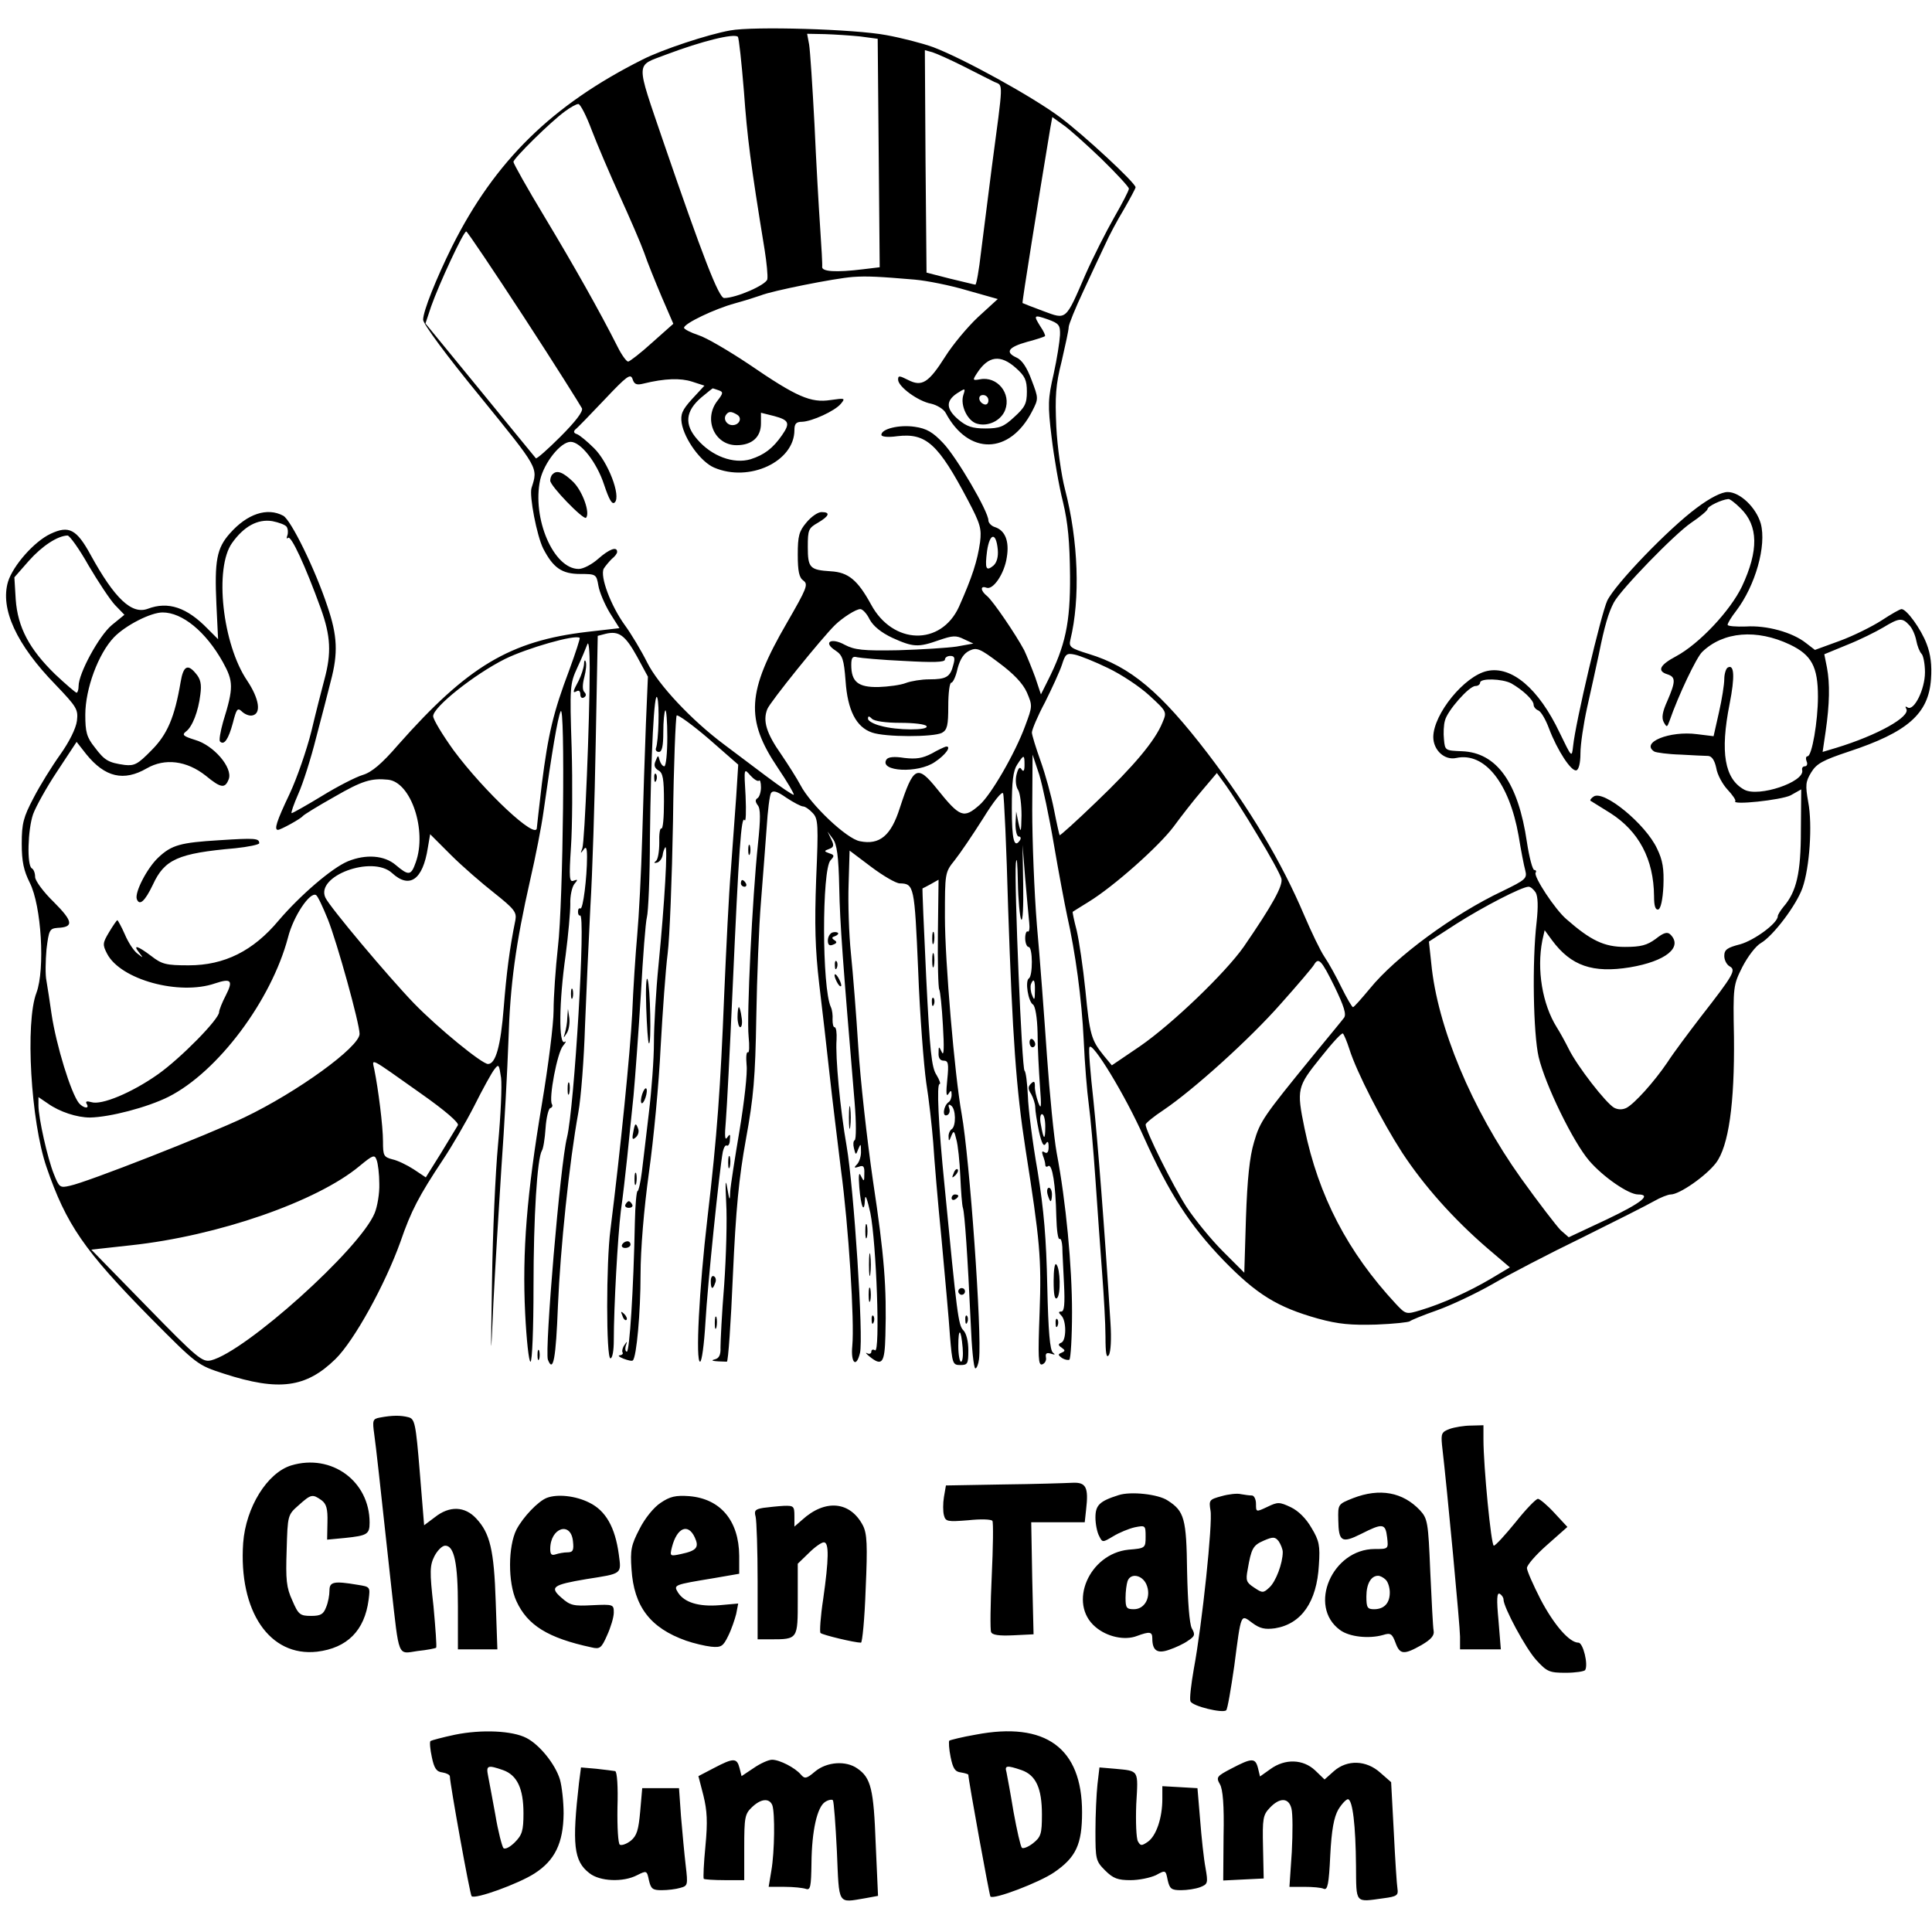
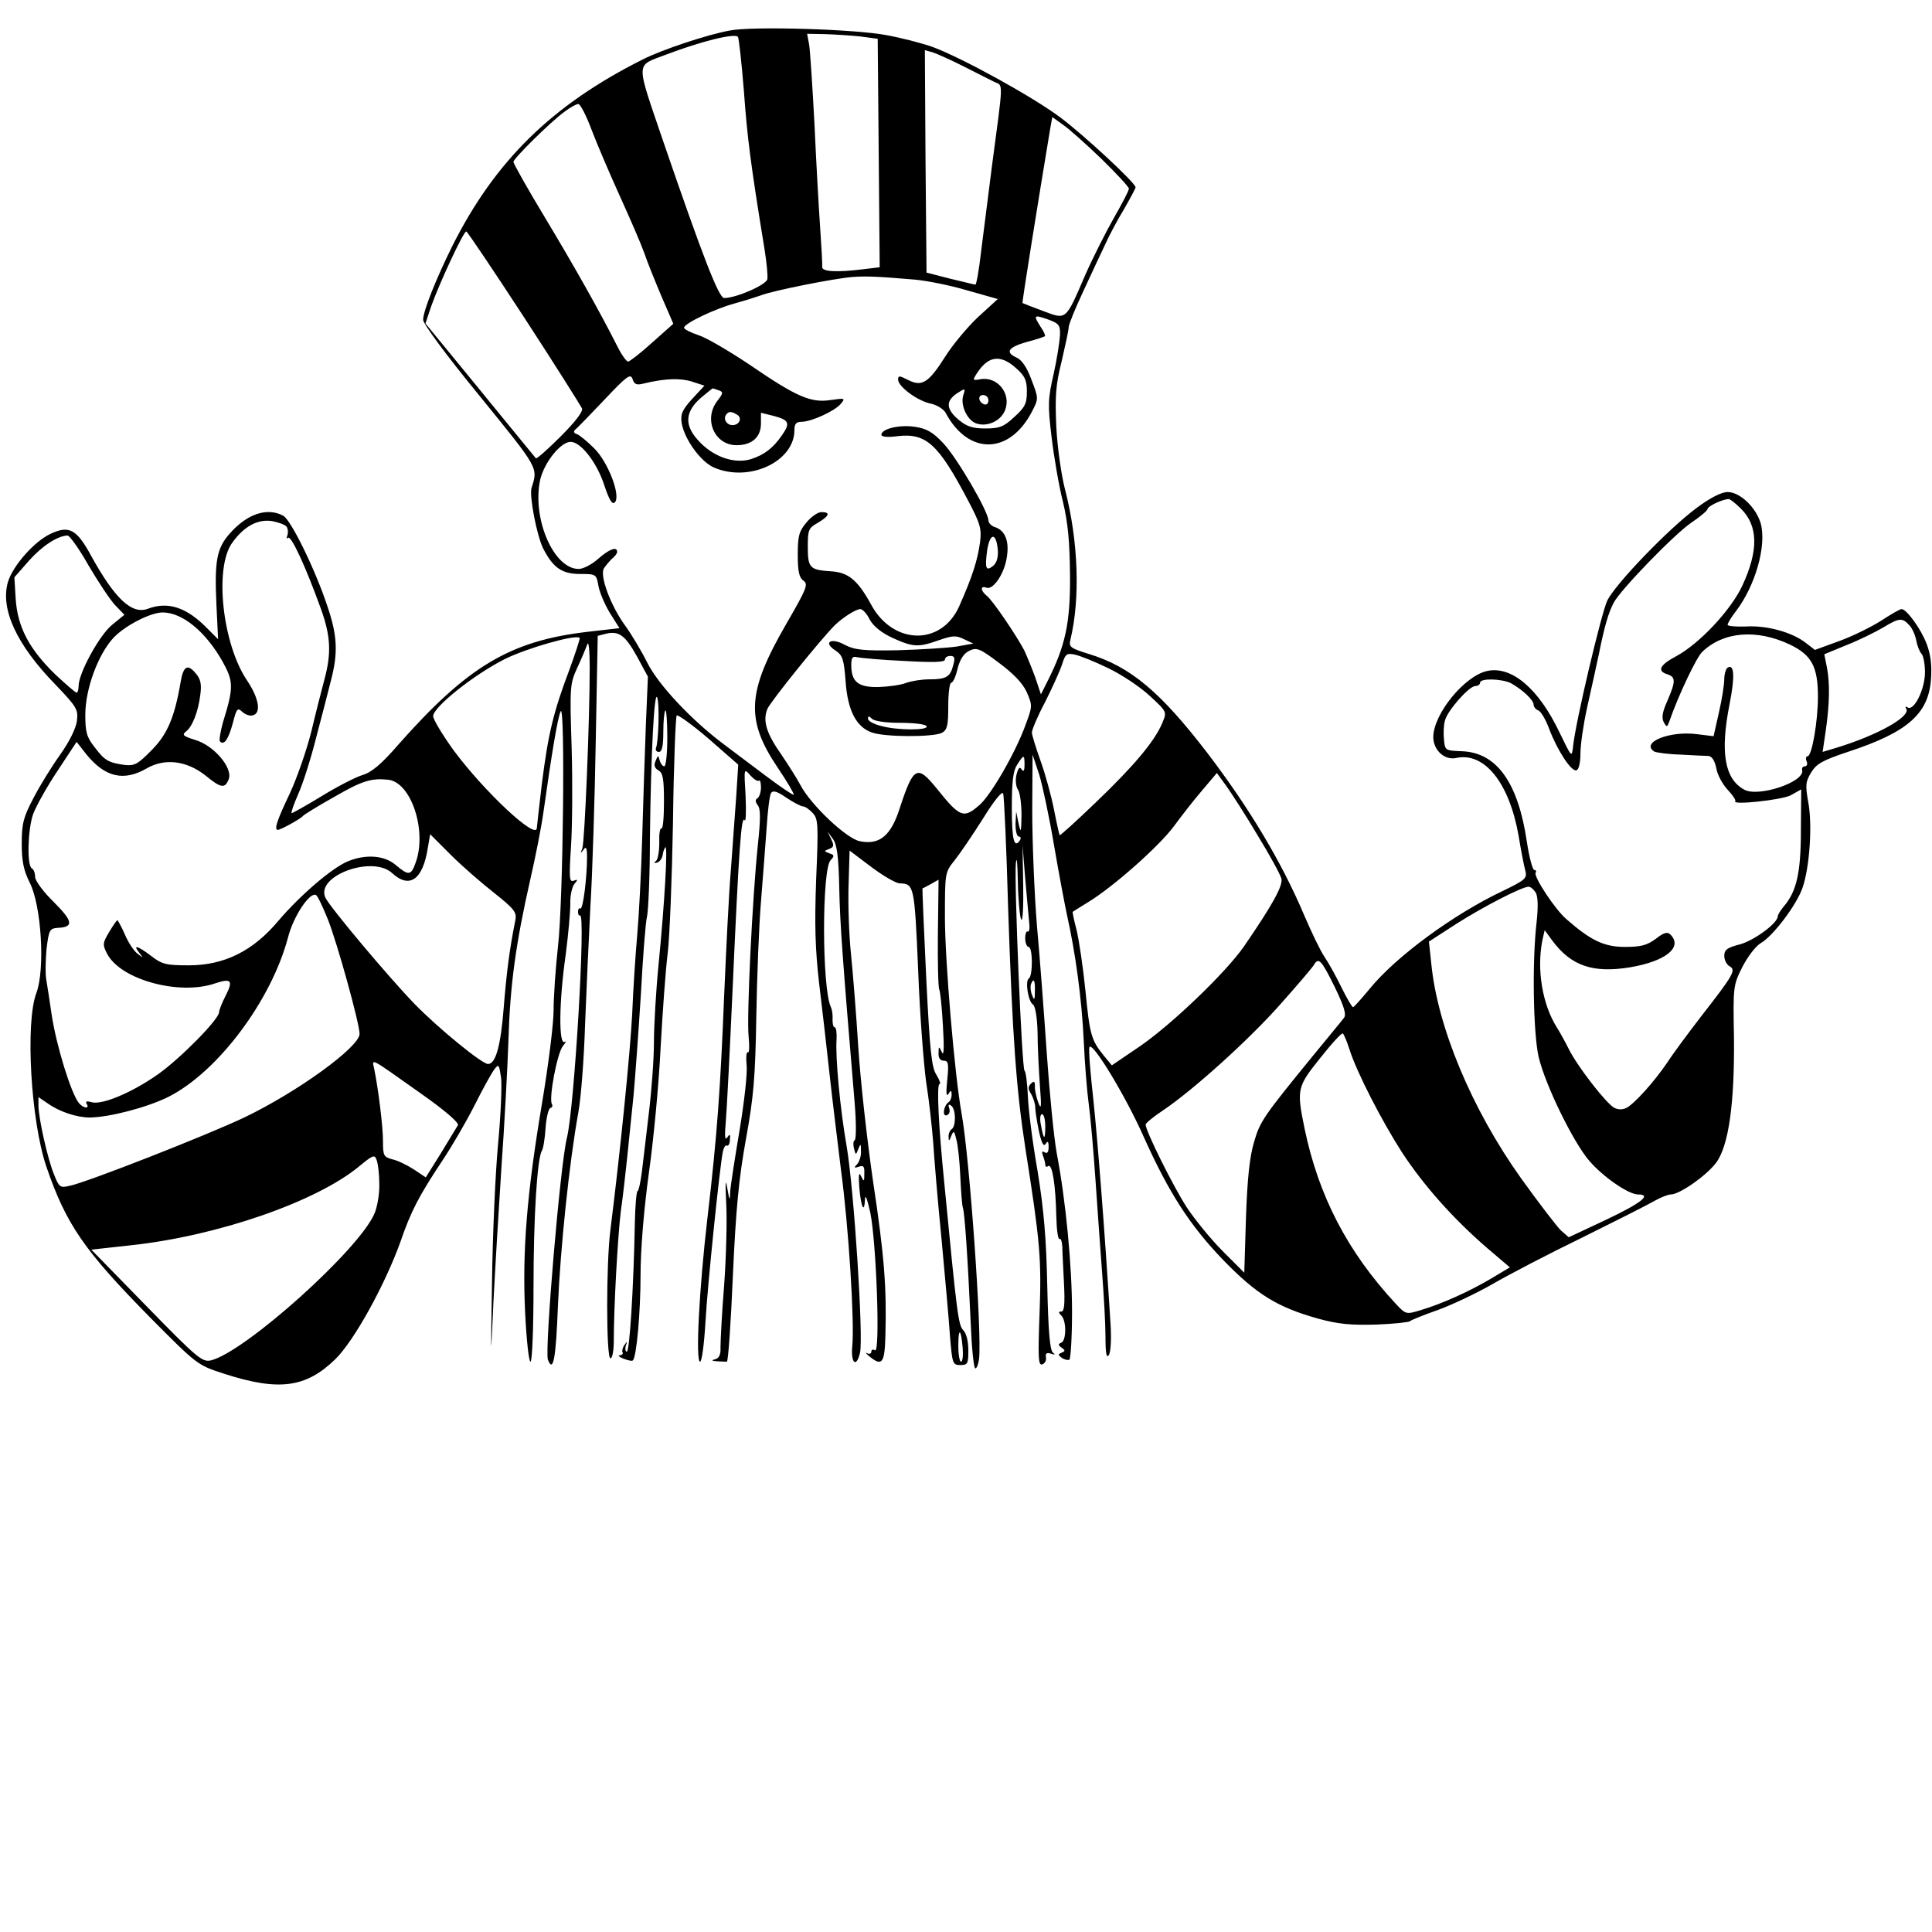
<svg xmlns="http://www.w3.org/2000/svg" height="2500" viewBox="84.5 94.7 577.6 562" width="2500">
  <path d="m302.8 96c-6.7 1.2-20.3 5.7-26.2 8.7-27.1 13.6-44.1 30.3-56.9 55.8-4.8 9.7-8.7 19.4-8.7 22 0 1.2 6.9 10.6 17 22.9 17.6 21.7 17.4 21.2 15.4 27.4-.7 2.4 1.6 14.3 3.5 18.1 3 5.8 5.6 7.6 11.1 7.6 4.7 0 4.8.1 5.4 3.5.3 1.9 1.9 5.6 3.4 8.1l2.9 4.6-9.6 1.1c-23.1 2.7-35.8 10.3-56.5 33.7-5 5.8-8 8.3-10.7 9.1-2 .6-7.5 3.4-12.2 6.3-4.6 2.8-8.7 5.1-9 5.1s.6-2.6 2-5.8c1.4-3.1 3.8-10.7 5.3-16.7 1.6-6.1 3.6-13.7 4.4-17 2.2-8.3 2-13.5-1-22.3-3.7-11.2-10.9-25.8-13.2-27.1-4.8-2.6-10.8-.6-16 5.3-3.9 4.4-4.6 8.1-4 21.2l.5 10.4-3.1-3.1c-6.2-6.4-11.8-8.3-17.9-6-4.8 1.8-9.9-3-17.1-16.1-4.2-7.7-6.5-8.9-12-6.3-4.9 2.3-11.2 9.5-12.7 14.3-2.4 8.1 2.5 18.8 14.2 30.8 6.4 6.7 6.8 7.4 6.4 10.8-.3 2.3-2.3 6.3-5 10.1-2.5 3.5-6.1 9.3-8 13-3 5.7-3.5 7.6-3.5 13.6 0 5.4.6 8.1 2.4 11.7 3.5 6.9 4.6 25.9 2 32.9-3.4 8.8-1.7 38.4 3 52.1 5.9 17.2 11.3 25 31 45 14.1 14.2 14.1 14.2 22.1 16.8 16.4 5.3 24.5 4.2 33.3-4.4 5.6-5.5 14.8-22.2 19.4-35 3.2-9.3 5.5-13.7 12.8-24.7 2.6-3.9 6.8-11.1 9.3-16 2.5-5 5.2-9.9 6-10.9 1.3-1.7 1.4-1.5 2 2.5.3 2.4-.1 11.4-.9 19.9s-1.6 26.7-1.8 40.5c-.4 25-.4 25 .4 7 .5-9.9 1.6-28.1 2.4-40.5.9-12.4 1.8-29.4 2.1-37.9.5-16.9 2.2-29.1 6.5-48.1 1.6-6.9 3.4-16.1 4-20.5 2.5-17.7 4.2-27.9 5.1-29.9 1.4-3.3.8 57.1-.8 70.4-.7 6.3-1.3 14.9-1.3 19s-1.6 16.7-3.5 28c-4.5 26.8-5.9 44.2-5 62.5.4 8 1.1 14.5 1.6 14.5s.9-9.8.9-22.3c0-21.1 1.1-38.4 2.5-40.8.4-.5.9-3.6 1.1-6.7s.9-5.9 1.4-6c.6-.2.8-.7.5-1.2-1-1.7 1.6-15.4 3.3-17.4.9-1.1 1.1-1.6.5-1.2-1.8 1-1.7-11.9.3-25.9.8-6.1 1.4-13 1.4-15.3-.1-2.4.5-5.1 1.2-6 1.1-1.3 1.1-1.5-.2-1s-1.4-.8-.8-10.1c.4-5.8.5-19.2.2-29.6-.6-18.4-.5-19.2 1.7-24 1.3-2.8 2.6-5.9 3-7s.7 2 .7 7c0 15.9-1.5 51.9-2.2 54-.6 1.6-.6 1.7.3.5.8-1.2 1.1-.7 1.1 2.1 0 6.1-1.2 15.9-2 15.4-.4-.2-.7.2-.7 1s.3 1.2.6 1.1c1.8-1.2-1.7 57.6-3.9 66.4-2 7.8-6.7 63.6-5.7 66.4 1.6 4.1 2.4-.4 3-16.1.7-16.9 3.4-43 6.1-57.8.8-4.4 1.7-16.1 2-26 .4-9.9 1.1-25.9 1.6-35.5.6-9.6 1.3-31.8 1.6-49.3l.6-31.7 2.3-.6c4-1 5.9.4 9.4 6.7l3.3 6.1-.6 14.1c-.3 7.8-.8 23-1.1 33.7s-1 24-1.5 29.5-1.2 16.1-1.5 23.5c-.6 11.6-3.5 40.6-6.5 64.5-1.3 9.8-1.3 38.5 0 38.5.6 0 1-2.4 1-5.3 0-10.2 1.2-31.3 2.1-38.7.6-4.1 1.4-11.3 1.9-16s1.3-13 1.9-18.5c.5-5.5 1.5-19.2 2.2-30.4.6-11.2 1.4-21.5 1.8-23 .4-1.4.9-12.1.9-23.6.3-25.4 1.3-44.7 2.2-42 .7 1.9.4 13-.4 15.1-.2.6.2 1.1.9 1.1.9 0 1.3-1.7 1.3-5.9 0-3.3.3-6.2.6-6.5.3-.4.6 3.3.6 8 0 4.8-.4 8.7-.9 8.7s-1.1-.8-1.4-1.8c-.4-1.6-.5-1.6-1.2.2-.6 1.3-.3 2.1.8 2.8 1.4.7 1.7 2.5 1.7 9.4 0 4.7-.3 8.3-.8 8-.4-.2-.7 1.7-.6 4.2 0 2.6-.4 5.1-1 5.5-.7.6-.6.7.3.5.8-.2 1.5-1.2 1.7-2.2.1-1 .5-2 .8-2.4.8-.8-.2 16.6-2 34.9-.8 8-1.4 18.6-1.4 23.5s-.7 14.3-1.5 20.9-1.7 14.6-2.1 17.7c-.4 3.2-1 5.8-1.3 5.8s-.7 4.2-.8 9.3c-.4 20.5-1.6 38.7-2.4 38.7-.4 0-.6-.8-.3-1.8.5-1.4.4-1.4-.4-.2-.6.8-.8 1.8-.6 2.2.3.4-.1.8-.8.9-.7 0-.2.5 1.1 1s2.6.8 2.8.5c1.1-1 2.3-14.3 2.3-25.6 0-7.6 1-19.6 2.5-30.5 1.4-9.9 3-26.8 3.5-37.5.6-10.7 1.5-23.3 2.1-28s1.3-22.5 1.6-39.5c.2-17.1.8-31.3 1.1-31.7.4-.3 4.7 2.8 9.6 7l8.8 7.7-.6 9.5c-.4 5.2-1.1 15.1-1.6 22-.6 6.9-1.4 23.7-2 37.4-1.1 27.6-2.1 42-5 66.6-2.5 21.4-3.6 43-2.2 43 .5 0 1.2-5 1.6-11.8.6-10.8 4.2-45.8 5.2-51 .3-1.3.8-2.1 1.2-1.8.4.2.9-.5.9-1.7.2-1.8 0-1.9-.8-.7-.7 1-.8-.5-.4-5 .3-3.6 1.2-21.1 2-39 1.9-42.5 2.6-52.4 3.6-50.9.4.7.5-2.5.3-7.2-.5-8.4-.5-8.4 1.4-6.2 1.1 1.2 2.2 1.9 2.6 1.6.3-.4.6.5.6 2 0 1.4-.5 2.9-1 3.2-.8.5-.7 1.1 0 2.1.9 1 .9 4 .1 11.6-1.7 16.2-3.4 51.7-2.8 57.5.3 3 .2 5.1-.2 4.8-.5-.2-.6 1.5-.4 3.8.3 2.3-.7 11.1-2.1 19.5-1.4 8.3-2.7 16.6-2.8 18.4-.1 2.9-.2 2.8-.9-1.2-.5-3-.6-1.5-.3 4.5.3 4.9 0 16-.6 24.5-.7 8.5-1.1 16.9-1.1 18.7.1 2.2-.4 3.3-1.7 3.6-1.6.4-.5.6 3.6.7.4 0 1.2-11.6 1.8-25.7.9-20 1.8-29.2 3.9-40.8 2.3-12.6 2.8-18.4 3.1-36.5.2-11.8.8-27.4 1.4-34.5.6-7.2 1.3-17.1 1.7-22.2.3-5 .9-9.7 1.3-10.3.6-.9 1.9-.5 4.6 1.4 2.1 1.4 4.4 2.6 5 2.6s1.9.9 2.9 2c1.6 1.7 1.7 3.5 1 19.7-.5 13.7-.3 20.9.9 31.3.9 7.4 2.3 19.6 3.1 27s2.4 20.2 3.4 28.5c2.3 17 4.1 45.6 3.4 52.8-.5 5.1 1.2 6.7 2.3 2.1 1.1-4.4-1.8-49.1-4-61.9-1.9-10.8-3.4-26.6-3-31.8.1-2-.1-3.7-.6-3.7-.4 0-.6-1-.6-2.3.1-1.2-.1-2.9-.5-3.7-2.7-5.7-2.7-41.2-.1-43.9 1.2-1.3 1.2-1.6-.4-2.1-1.6-.6-1.6-.7 0-1.3 1.4-.5 1.5-1.1.6-2.9l-1.1-2.3 1.6 2.2c1.2 1.6 1.7 5.1 1.9 14.5.2 10.9 1.1 22.5 4.6 64.3.5 6 .5 11.1 0 11.3-.4.2-.5 1.3-.2 2.4.5 2.1.6 2.1 1.3.2.7-1.7.8-1.6.8.6.1 1.5-.5 3.2-1.1 3.9-1.1 1.1-1 1.3.5.8 1.3-.5 1.7-.1 1.6 2.1 0 2.4-.1 2.5-1 .7-.6-1.4-.8-.4-.5 3.4.5 5.9 1.5 8.1 1.7 3.5.1-1.7.7.1 1.6 4.1 1.8 8.9 3 42 1.4 41.1-.6-.4-1.1-.2-1.1.4s-.6.8-1.2.5c-.7-.4-.4.1.6.9 3.8 3.1 4.6 2.1 4.8-6.2.4-14.4-.3-23.7-3.7-46.2-1.8-12.4-3.8-30.4-4.4-40s-1.6-22.2-2.2-28-.9-15.1-.7-20.7l.3-10.1 6.5 4.9c3.6 2.7 7.4 4.9 8.5 4.9 4.3.1 4.4.7 5.5 26 .5 13.5 1.7 28.5 2.4 33.5.8 4.9 1.7 13 2.1 18 .3 4.9 1.4 18 2.5 29 1 11 2.2 23.9 2.5 28.7.7 8.4.8 8.8 3.1 8.8 2.2 0 2.4-.4 2.4-4.4 0-2.7-.6-5.1-1.5-6-1.5-1.5-1.9-4.8-5.6-43.1-1.9-18.8-2.4-30.5-1.5-30.5.4 0 0-1.2-.9-2.7-1.5-2.2-2-7.1-3.1-29.2-.7-14.6-1.2-26.6-1.1-26.6s1.2-.6 2.5-1.3l2.3-1.3-.2 15.9c-.1 8.8.1 16.4.4 16.9s.8 5.3 1.1 10.8c.4 6.6.3 9.3-.3 8-.9-1.9-1-1.9-1 .2-.1 1.5.5 2.3 1.5 2.3 1.4 0 1.6.8 1.1 5.7-.4 3.8-.3 5.2.3 4.3.8-1.3 1-1.2 1 .2 0 .9-.4 1.9-.9 2.2-1.5 1-2 4.5-.5 3.9.7-.2 1-1.2.7-2-.4-1.1-.2-1.4.5-.9 1.5.9 1.6 6.2.2 7.1-.5.3-1 1.4-.9 2.3 0 1.4.2 1.3.8-.3.7-1.7.9-1.6 1.5 1 .5 1.7 1 6.6 1.2 11.1.2 4.4.5 8.7.8 9.5.5 1.6 1.4 14.3 2.3 34.1.3 7.6.9 13.8 1.4 13.8.4 0 .9-1.2 1.1-2.8.9-7.7-2.8-59.9-5.2-73.3-2.1-11.6-5-45.8-5-58.8 0-13.2 0-13.4 2.9-17 1.6-2 5.4-7.6 8.5-12.5 3.2-5.2 5.7-8.3 6-7.5s1 16.2 1.5 34.4c1.3 38.3 2.4 54 5.2 72 4.3 27.4 4.8 32.5 4.2 48.9-.5 13.4-.4 15.8.8 15.4.8-.3 1.3-1.2 1.1-2.1-.2-1.2.2-1.5 1.5-1.1 1.2.4 1.4.3.6-.3-.9-.7-1.4-6.2-1.7-19.9-.3-14.2-1-22.7-2.9-34.4-1.5-8.5-2.8-18.7-2.9-22.5-.2-3.9-.6-7.2-1-7.5-.8-.6-3.1-56-2.6-62 .3-2.5.5 0 .6 5.5s.6 10.6 1 11.3c.5.7.7-4 .6-10.5l-.2-11.8.8 10c.5 5.5 1 11.4 1.2 13.2.2 1.7 0 2.9-.4 2.7-.4-.3-.8.6-.8 2s.5 2.6 1 2.6c1.3 0 1.3 8.7.1 9.4-1.2.8-.2 6.9 1.2 7.8.7.4 1.3 3.9 1.4 8.5 0 4.3.4 11.4.7 15.8.5 6.4.4 7.4-.5 5-.6-1.7-1.1-3.9-1-4.9 0-1.5-.3-1.6-1.2-.7s-.9 1.6.1 3.1c.6 1.1 1.2 2.9 1.2 3.9 0 1.1.5 4.3 1.1 7.2.8 3.6 1.4 4.7 2 3.8.6-1 .9-.8.9.9 0 1.5-.4 2.1-1.2 1.6s-.9-.2-.5 1c.4 1 .7 2.2.7 2.7 0 .6.4.8.9.4 1.2-.7 2.2 5.6 2.4 15.1.1 4 .5 7 1 6.7.4-.2.7.8.8 2.4 0 1.5.3 6.5.5 11 .3 6 .1 8.3-.8 8.3s-.9.3 0 1.2c1.6 1.6 1.5 7.5 0 8.1-1 .4-1 .8.1 1.5 1.1.8 1.1 1 0 1.5-1.2.5-1.1.7.1 1.6.8.5 1.8.7 2.2.5.4-.3.8-6.7.8-14.2 0-13.7-1.8-33-4.6-47.7-.8-4.4-2.1-17.5-2.9-29-.8-11.6-2.1-29.1-3-39-.8-9.9-1.4-25.4-1.4-34.5l.1-16.5 2 6c1 3.3 3 12.7 4.4 21 1.4 8.2 3.2 17.7 3.9 21 2.5 11.1 4.4 24.9 5 37.5.3 6.9 1 15.4 1.5 19s1.4 13.7 2 22.5 1.5 21.4 2 28 1 15.1 1 19c0 5 .3 6.6 1 5.5.6-.9.8-4.9.5-9.5-1.8-28.8-3.8-54-5.1-66.6-.9-8.1-1.5-15.2-1.2-15.9.7-2.1 10.7 14.3 16.2 26.7 7.6 16.9 13.8 26.5 23.8 36.9 10 10.3 16.2 14.1 28.3 17.5 6.2 1.7 9.9 2 17.4 1.8 5.3-.2 9.8-.7 10.1-1s3.9-1.8 8.2-3.3c4.2-1.5 11.6-5 16.5-7.8 4.8-2.8 16.9-9.1 26.8-13.9 9.9-4.9 19.6-9.8 21.5-10.9s4.2-2 5-2c2.6 0 10.5-5.5 13.5-9.4 3.8-5 5.6-17.7 5.4-37.6-.3-15.2-.2-15.6 2.5-21 1.6-3.1 4-6.3 5.6-7.2 3.6-2.1 10.6-11.3 12.4-16.5 2.1-6 3-18.8 1.7-25.6-.9-5.1-.8-6.1.9-8.9 1.6-2.6 3.4-3.6 11.2-6.2 17.6-5.8 23.9-11.3 24.6-21.7.3-4.1-.1-7.4-1.3-10.5-1.7-4.5-6-10.4-7.5-10.4-.5 0-3.1 1.5-6 3.4-2.8 1.8-8.4 4.6-12.5 6.1l-7.4 2.7-2.6-2c-4.1-3.3-11.9-5.4-18-5-3 .1-5.5-.1-5.5-.5 0-.5 1.1-2.3 2.5-4.1 5.8-7.6 9.2-19.6 7.4-26.2-1.4-4.8-6.2-9.4-9.9-9.4-1.8 0-5.2 1.7-9.2 4.7-8.4 6.2-24.4 22.8-26.8 27.8-1.8 3.9-9.5 36.4-10.2 43.5-.4 3.5-.4 3.4-4-4-6.3-13.3-14.4-20.1-21.7-18.5-6.8 1.5-16 12.8-16.1 19.7 0 4 3.4 7.1 6.9 6.3 8.4-1.8 15.8 7.4 18.6 23.2.7 4.3 1.6 9 2 10.4.6 2.4.2 2.8-6.8 6.2-14.6 6.9-31.9 19.6-39.7 29.2-2.5 3-4.7 5.5-5 5.5s-1.8-2.6-3.4-5.8c-1.5-3.1-3.8-7.3-5.1-9.2s-4-7.6-6.1-12.5c-6.7-15.8-16.3-31.9-28.8-48.3-14.1-18.4-23.1-26-35.6-29.8-5.5-1.7-6-2.1-5.5-4.2 3-12.3 2.4-29.6-1.6-45-1.1-4.2-2.3-12.7-2.6-18.7-.4-9.1-.2-12.5 1.6-19.6 1.1-4.8 2.1-9.3 2.1-10.2 0-.8 2-5.7 4.4-10.8 2.4-5.2 5.3-11.4 6.5-13.9 1.1-2.5 3.6-7.2 5.6-10.5 1.9-3.3 3.5-6.3 3.5-6.6 0-1.3-15.3-15.5-22.5-20.9-8.3-6.2-29-17.6-38-21-3.3-1.2-9.6-2.8-14-3.6-9.4-1.8-39.9-2.7-46.7-1.4zm4.1 18.1c1 13.9 2 21.8 6.2 47.5.6 3.8 1 7.8.8 8.8-.4 1.7-9.3 5.6-12.9 5.6-1.6 0-6.4-12.4-18.1-46.5-8.5-25-8.5-22.7.8-26.3 10.6-4 20.3-6.4 21.4-5.3.3.3 1.1 7.6 1.8 16.2zm34.8-16.3 5.2.7.3 34.1.3 34.2-5 .6c-8.1 1-12.3.7-12.2-.7.1-.6-.2-5.9-.6-11.7s-1.2-19.7-1.7-31c-.6-11.3-1.3-22-1.6-23.8l-.6-3.2 5.3.1c3 .1 7.7.4 10.6.7zm30.8 8.9c3.9 2 8.1 4.1 9.3 4.7 2.7 1.2 2.7-.8-.8 25.6-1.1 8.5-2.5 19.9-3.2 25.2-.6 5.4-1.4 9.8-1.7 9.8s-3.7-.9-7.6-1.8l-7-1.8-.3-33.3-.2-33.2 2.2.6c1.3.4 5.5 2.3 9.3 4.2zm-111.1 19.1c1.6 4.2 5.4 13.1 8.4 19.7s6.3 14.2 7.3 17c.9 2.7 3.3 8.6 5.2 13.1l3.5 8.1-6.3 5.6c-3.5 3.2-6.8 5.7-7.2 5.7-.5 0-1.9-1.9-3.1-4.3-5.5-10.9-13.2-24.5-21.8-38.8-5.2-8.6-9.4-16.1-9.4-16.6 0-1 11-11.9 15.4-15.1 1.6-1.2 3.4-2.2 4-2.2s2.4 3.5 4 7.8zm152.4 8.6c4.5 4.4 8.2 8.4 8.2 8.9 0 .6-2 4.4-4.4 8.6s-6.3 11.9-8.6 17.1c-6 13.9-5.6 13.5-12.6 10.9-3.3-1.2-6-2.3-6.2-2.4-.2-.2 4.7-30.6 8.3-52.3l.6-3.3 3.2 2.3c1.8 1.2 6.9 5.8 11.5 10.2zm-172.6 47.4c9.2 14.1 16.9 26.4 17.3 27.2.3 1-1.9 3.9-6.5 8.5-3.8 3.8-7.1 6.7-7.3 6.4-.2-.2-7.7-9.4-16.7-20.4l-16.3-19.9 1.7-5.1c2.4-6.8 9.7-22.5 10.5-22.4.3 0 8.1 11.6 17.3 25.7zm116.8-11.3c3.5.3 10.6 1.7 15.6 3.2l9.2 2.6-5.9 5.4c-3.2 3-7.6 8.3-9.8 11.8-5 7.9-7 9.1-11.1 7-2.6-1.3-3-1.4-3-.1 0 2.1 6 6.5 9.9 7.2 1.7.4 3.7 1.6 4.3 2.7 6.8 12.8 19.2 12.6 25.9-.5 1.9-3.7 1.9-3.8-.2-9.3-1.4-3.8-2.9-6-4.5-6.7-3.5-1.6-2.5-3.1 3.2-4.7 2.7-.7 5.1-1.5 5.3-1.7s-.4-1.5-1.3-2.8c-2.2-3.5-2.1-3.7 2.2-2.2 3.3 1.2 3.7 1.7 3.6 4.7-.1 1.9-.9 7.1-1.9 11.6-1.7 7.4-1.8 9.2-.6 19 .7 5.9 2.2 14.6 3.4 19.3 1.5 6.3 2 11.9 2.1 22 .1 14.2-1.4 21-6.7 31.5l-2 4-1.7-5.1c-1-2.7-2.5-6.4-3.3-8.1-2.5-4.7-9.3-14.7-11.1-16.2-2-1.6-2.1-3.2-.2-2.5 2 .8 5.4-4.2 6.1-9.1.8-4.8-.5-8-3.5-9-1.1-.3-2-1.3-2-2 0-2.7-9.5-18.9-13.5-23.1-3.1-3.3-5-4.4-8.5-4.9-4.6-.7-10 .6-10 2.4 0 .6 2 .8 4.8.4 8.6-1 12.2 2.3 21.1 19.2 3.7 7 4.1 8.5 3.6 12.5-.8 5.6-2.3 10.3-6.3 19.3-5.4 11.8-19.8 11.4-26.3-.7-4-7.3-6.8-9.6-12-9.9-6.3-.4-6.9-1-6.9-7.3 0-5.1.2-5.6 3-7.2 3.4-2 3.9-3.2 1.1-3.2-1.1 0-3.1 1.4-4.5 3.1-2.2 2.6-2.6 4-2.6 9.6 0 5 .4 6.9 1.7 7.8 1.5 1.1 1 2.3-5 12.7-11.9 20.5-12.4 28.8-2.7 43.2 2.9 4.3 5 7.9 4.8 8.1s-3.9-2.3-8.3-5.6-10-7.5-12.5-9.4c-9.8-7.3-19.7-17.9-23-24.5-1.8-3.6-4.8-8.6-6.7-11.2-4.2-5.8-7.5-14.6-6.3-16.9.5-.8 1.6-2.1 2.4-2.9.9-.7 1.6-1.6 1.6-2.1 0-1.7-2.3-.9-5.7 2.1-1.8 1.6-4.4 3-5.8 3-7.5 0-14-15.1-11.5-26.7 1.2-5.1 6.1-11.3 9.1-11.3s7.8 6.1 10 12.8c1.5 4.5 2.4 6.1 3.2 5.3 1.9-1.9-2-12.1-6.2-16.2-2-2-4.3-3.9-5.1-4.2-1-.3-1.1-.8-.5-1.4.6-.4 4.5-4.5 8.7-8.9 6.7-7.1 7.8-7.9 8.4-6.2.5 1.6 1.2 1.9 3.2 1.4 6.5-1.6 11.2-1.7 14.6-.6l3.7 1.2-3.7 4c-3 3.3-3.5 4.6-3.1 7.2.8 4.8 5.7 11.6 9.7 13.3 10.5 4.5 24-1.8 24-11.2 0-1.9.5-2.5 2.3-2.5 2.9-.1 9.8-3.2 11.6-5.4 1.4-1.7 1.2-1.7-3.1-1.1-5.9.9-10.1-.9-24.4-10.7-6-4-12.8-8-15.1-8.7-2.4-.8-4.3-1.8-4.3-2.2 0-1.3 9.3-5.7 15.2-7.3 2.9-.8 6.4-1.9 7.8-2.4 3.1-1.3 22-5.1 27.5-5.5 4.2-.3 7.9-.1 18.5.8zm30.2 26.4c2.7 2.4 3.3 3.6 3.3 7.1 0 3.6-.6 4.7-3.8 7.6-3.1 2.9-4.4 3.4-8.6 3.4-3.9 0-5.6-.6-8-2.6-3.8-3.2-3.9-5.6-.5-7.9 2.5-1.6 2.6-1.6 1.9.5-1 3.1 1.3 7.9 4.2 8.6 3.3.9 7.1-1 8.3-4.1 1.9-5-2.4-10.2-7.5-9.2-2.3.4-2.3.3-.8-2 3.3-5 6.9-5.5 11.5-1.4zm-88.8 6.7c1.4.5 1.3.9-.4 3.1-4.3 5.5-.9 13.3 5.7 13.3 4.6 0 7.3-2.4 7.3-6.5v-3.2l4 1c4.4 1.2 4.8 2.1 2.3 5.7-2.7 3.9-5.3 5.9-9.4 7.2-5.1 1.5-11.6-.9-15.9-5.9-4-4.5-3.6-8.5 1.2-12.6 1.8-1.5 3.3-2.7 3.4-2.7s.9.3 1.8.6zm80.6 3c0 .9-.5 1.4-1.2 1.2-1.8-.6-2.1-2.8-.4-2.8.9 0 1.6.7 1.6 1.6zm-75.1 4.3c1.6 1 .6 3.1-1.4 3.1-1.7 0-2.8-1.7-2-3 .8-1.2 1.6-1.2 3.4-.1zm300 28c5.3 5.2 5.4 12.6.4 23.3-3.5 7.3-12.8 17.2-19.7 20.9-4.9 2.6-5.8 4.4-2.6 5.4 2.5.8 2.5 2.1 0 7.9-1.5 3.3-1.8 5.1-1.1 6.4.9 1.6 1 1.6 1.7-.3 2.7-7.8 8.1-19.1 9.8-20.7 6.3-6.1 16.3-6.9 26.2-2.2 6.5 3.1 8.4 6.6 8.4 15.6 0 7.3-1.8 17.8-3.1 17.8-.5 0-.6.7-.3 1.5.4.8.1 1.5-.5 1.5s-1 .5-.8 1.2c.7 3.5-13 8.1-17.3 5.8-5.9-3.2-7.3-11.1-4.4-25.7 1.6-8.1 1.4-12-.6-10.8-.5.3-1 1.9-1 3.4 0 1.6-.7 6.1-1.6 10l-1.6 7.1-4.9-.6c-8.2-1.1-17.1 2.5-12.8 5.2.6.3 4.1.8 7.8.9 3.6.2 7.4.4 8.3.4 1.1.1 1.9 1.3 2.4 3.6.3 2 1.9 4.9 3.4 6.5s2.5 3.1 2.3 3.4c-1.3 1.3 13.6-.3 16.5-1.7l3.2-1.8-.1 12.3c0 12.7-1.3 18.3-5.2 22.8-.9 1.1-1.7 2.4-1.7 2.8 0 2.1-7 7.2-11.2 8.4-3.9 1-4.8 1.6-4.8 3.5 0 1.2.7 2.6 1.6 3.1 2 1.1 1.2 2.5-8.7 15.2-3.6 4.7-8.1 10.7-9.9 13.5-4 5.9-9.8 12.3-12.2 13.6-1.2.6-2.5.6-3.7 0-2.5-1.4-11.1-12.5-13.6-17.6-1.1-2.2-2.7-5.1-3.6-6.5-4.3-6.9-6-17.2-4.3-25.9l.7-3.1 2.2 3c5.7 7.7 12.2 9.9 23.3 8.1 10.7-1.8 15.9-6 12.1-9.8-.9-.9-2-.6-4.4 1.3-2.6 1.9-4.4 2.4-9.2 2.4-6.2 0-10.2-1.9-17.5-8.3-3.4-2.9-9.9-12.8-9.2-13.9.3-.4.1-.8-.4-.8s-1.5-3.7-2.2-8.3c-2.6-17.8-9-26.8-19.4-27.2-5-.2-5.1-.2-5.4-3.5-.2-1.8-.1-4.4.3-5.7.7-2.9 7.2-10.3 9.1-10.3.8 0 1.4-.5 1.4-1 0-1.4 6.6-1.2 9.3.2 3.5 2 6.7 5 6.7 6.4 0 .6.6 1.4 1.4 1.7s2.2 2.7 3.2 5.4c2.5 6.6 6.7 13 8.2 12.5.7-.2 1.2-2.2 1.2-5.1 0-2.6.9-8.7 2-13.7 1.1-4.9 2.7-12.1 3.5-15.9 1.7-8.5 2.9-12.5 4.5-15.5 2.1-3.9 18.1-20.4 23.1-23.8 2.7-1.8 4.9-3.7 4.9-4.1 0-.8 4.1-2.8 6.2-3 .4-.1 2.1 1.2 3.7 2.8zm-434.7 5.5c.4.6.5 1.8.2 2.6s-.2 1.1.2.7c.9-.9 5.2 8.4 9.8 21.1 3 8.3 3.2 13.4 1.1 21.2-.8 3-2.6 10-3.9 15.5-1.4 5.6-4.3 14-6.5 18.7-4 8.4-4.7 10.8-3.5 10.8.8 0 6.8-3.3 7.4-4.1.3-.4 4.5-3 9.5-5.8 8.3-4.8 11-5.6 16-5.1 6.9.7 11.7 15.2 8.3 24.7-1.4 4-2.1 4.1-6 .8-3.4-2.9-8.9-3.3-14.3-1.1-4.8 2-14.3 10.2-20.7 17.7-7.6 9.1-16.2 13.4-26.9 13.4-6.7 0-8-.3-11.2-2.8-4.1-3.1-5.6-3.5-3.6-1 1.3 1.7 1.3 1.7-.5.3-1.1-.8-2.8-3.4-3.8-5.8-1-2.3-2.1-4.2-2.2-4.2-.2 0-1.3 1.6-2.5 3.6-1.9 3.2-2 3.7-.6 6.4 4 7.8 21.6 12.6 32.3 8.9 4.8-1.6 5.5-.9 3.2 3.6-1.1 2.1-2 4.4-2 5 0 2.1-11.5 13.8-18.3 18.6-7.8 5.5-16.9 9.3-19.9 8.3-1.4-.4-1.8-.2-1.4.5 1 1.6-.9 1.4-2.3-.2-2.4-3-6.8-17.3-8.2-26.7-.5-3.6-1.2-8-1.5-9.8-.4-1.8-.3-6 0-9.5.7-5.7.9-6.2 3.3-6.4 4.9-.2 4.7-1.9-1.1-7.7-3.1-3-5.6-6.4-5.6-7.5s-.4-2.3-1-2.6c-1.5-.9-1.2-11.6.4-16.2.8-2.2 4-8 7.2-12.8l5.8-8.8 2.9 3.7c5.6 6.9 11.2 8.2 18.1 4.2 5.4-3.1 11.9-2.3 17.6 2.2 4.6 3.8 5.8 3.9 6.9 1 1.2-3.4-4.5-10.1-10.1-11.7-3.5-1.1-4-1.5-2.7-2.5 1.9-1.4 3.7-6 4.3-11.1.4-3 .1-4.6-1.4-6.3-2.4-2.9-3.7-2.2-4.5 2.6-1.8 10.6-4 15.7-8.7 20.4-4.1 4.2-5.1 4.7-8 4.4-4.9-.7-6-1.3-9-5.3-2.4-3-2.8-4.6-2.8-9.7 0-7.8 3.9-18.3 8.6-23.2 3.5-3.6 11-7.4 14.5-7.4 5.9 0 12.9 5.7 18 14.8 3.2 5.8 3.3 7.6.1 17.9-.8 2.9-1.3 5.6-.9 5.9 1.2 1.2 2.5-.7 3.8-5.5 1.1-4.3 1.4-4.7 2.7-3.5.8.8 2.2 1.4 3.1 1.2 2.8-.5 2.1-5-1.5-10.4-7.4-10.9-9.9-33.7-4.5-41.2 3.5-4.9 7.6-7.2 12-6.5 2 .4 3.9 1.1 4.3 1.7zm-59.2 11.6c2.9 4.9 6.4 10.2 7.9 11.8l2.8 2.9-3.8 3.1c-3.8 3.2-9.9 14.4-9.9 18.2 0 1.1-.3 2-.6 2s-3.2-2.5-6.4-5.5c-7.7-7.5-11.2-14-11.8-22.4l-.4-6.6 4.3-4.9c4-4.5 8.6-7.5 11.6-7.6.6 0 3.5 4 6.3 9zm271.8-4.8c.2 2.2-.3 3.9-1.3 4.8-2.2 1.8-2.6 1-1.9-4.4.8-5.4 2.7-5.7 3.2-.4zm-38.3 20.9c1.1 2 3.4 3.9 6.8 5.5 6.2 2.8 7.7 2.9 13.9.7 4.1-1.4 5.1-1.5 7.5-.3l2.8 1.3-5 .9c-2.7.4-10.6.9-17.5 1.1-10.5.2-13-.1-15.9-1.6-4.1-2.3-6.7-.8-2.8 1.7 2.1 1.4 2.5 2.6 3 9.1.6 8.8 3.2 13.8 7.9 15.4 3.9 1.4 18.3 1.4 20.9.1 1.6-.9 1.9-2.2 1.9-8 0-3.9.4-7 .9-7s1.4-1.9 1.9-4.3c.8-2.9 1.9-4.5 3.6-5.3 2.1-1 3.1-.6 8.8 3.7 4.3 3.2 7.1 6.1 8.3 8.8 1.7 4 1.7 4.1-.5 10-3 8.2-10.3 20.8-13.7 23.7-4.7 4.1-5.8 3.7-12.7-4.9-5.9-7.3-7-6.7-11.1 5.8-2.6 8.2-6 11.1-11.9 9.9-4-.7-14.8-11-17.8-16.8-1-1.9-3.6-6-5.7-9.1-4.5-6.4-5.6-10.1-4.2-13.6.8-2.1 16.4-21.4 20.3-25.2 2.3-2.2 6.2-4.7 7.5-4.7.7 0 2 1.4 2.8 3.1zm310.8 1.7c.9.9 1.8 3 2.1 4.6s1 3.4 1.6 4c.5.5 1 3 1 5.5 0 5.1-3.3 11.7-5.2 10.5-.6-.4-.8-.3-.4.4 1.4 2.3-8.5 7.9-21 11.7l-4 1.2.9-6.1c1.2-8.3 1.3-14.3.4-19.1l-.8-4 6.8-2.8c3.8-1.5 8.6-3.9 10.8-5.2 4.8-2.9 5.7-3 7.8-.7zm-400.6 13.4c-4.8 12.7-6.3 19.1-8.2 34-.8 6.9-1.5 12.9-1.5 13.2 0 3.9-15.7-10.8-24.9-23.2-3.3-4.6-6.1-9.2-6.1-10.2 0-2.7 12.3-12.5 21.5-17.1 6.5-3.2 21-7.4 22.3-6.3.2.1-1.2 4.4-3.1 9.6zm161-.6c4 1.9 9.6 5.6 12.5 8.3 5.2 4.8 5.2 4.8 3.8 8.1-2.2 5.4-8.5 12.9-19.8 23.7-5.8 5.6-10.8 10.1-10.9 9.9-.1-.1-.9-3.6-1.7-7.7s-2.6-10.6-4-14.5-2.6-7.8-2.6-8.5c0-.8 1.7-4.9 3.9-9 2.1-4.2 4.4-9.2 5.1-11.3 1-3.2 1.4-3.5 3.8-3 1.5.3 6 2.1 9.9 4zm-60.9-2.1c8.7.5 12.2.4 12.2-.4 0-.6.7-1.1 1.6-1.1 1.3 0 1.5.6.9 2.7-.9 3.6-2.1 4.3-7.2 4.3-2.3 0-5.4.5-7 1.1-1.5.6-5.2 1.1-8.2 1.2-6 .1-8.1-1.5-8.1-6.6 0-2.2.4-2.7 1.8-2.3.9.2 7.2.8 14 1.1zm-1.2 18.5c4 0 7.6.4 7.9 1 .8 1.3-8.9 1.3-13.7-.1-2.1-.5-3.8-1.5-3.8-2.1 0-.9.3-.9 1.2 0 .7.7 4.1 1.2 8.4 1.2zm37.2 12.6c0 1.7-.3 2.2-.9 1.3-.5-.9-1-.4-1.5 1.6-.4 1.6-.2 3.6.5 4.6.6 1 1 4.5 1 7.6-.1 5.2-.2 5.4-.9 2.3l-.7-3.5-.2 3.7c0 2.1.4 3.8 1 3.8.5 0 .7.4.4 1-1.8 2.8-2.5 0-2.5-9.5 0-8 .4-11.2 1.6-13 2-3.1 2.2-3.1 2.2.1zm69.6 20.9c3.7 6 6.9 11.9 7.2 13.1.5 2.1-2.7 7.9-11.3 20.4-5.5 7.8-21.3 23-31 29.7l-8.4 5.7-2.4-2.9c-3.8-4.7-4.2-6.3-5.5-19.5-.7-6.9-1.9-14.9-2.6-17.9-.8-3-1.3-5.5-1.2-5.6.2-.1 2.3-1.5 4.8-3 7.5-4.6 21-16.6 25.4-22.5 2.2-3 6-7.9 8.5-10.8l4.4-5.2 2.7 3.7c1.5 2.1 5.8 8.7 9.4 14.8zm-228.1 17.4c5.9 4.7 6.7 5.7 6.3 8-1.8 8.8-2.7 16.2-3.5 26.2-.9 11.5-2.4 16.9-4.7 16.9-1.8 0-14.9-10.7-22.1-18.1-7.8-8.1-25.1-28.7-26.5-31.6-3.1-6.5 14-12.8 19.9-7.4 5.2 4.8 9.2 2.1 10.7-7.5l.7-4.1 6.2 6.2c3.4 3.4 9.3 8.5 13 11.4zm311.3-.2c.7 1.2.8 4.2.3 8.8-1.4 12-1 33.4.6 40.4 2 8.4 10.3 25.4 15.1 31 4.2 4.9 11.8 10.1 14.6 10.1 4.2 0 1.1 2.5-9.4 7.5l-11.3 5.3-2.4-2.1c-1.2-1.2-6.6-8.2-11.9-15.6-14.7-20.6-25-45.3-26.8-64.2l-.7-6.5 8.2-5.3c8-5.1 19.6-11.1 21.6-11.1.6 0 1.5.8 2.1 1.7zm-361.1 8c2.8 7 9.5 31.2 9.5 34.3 0 3.9-18.6 17.4-34.5 25-10.9 5.2-47.1 19.4-52.1 20.4-3 .7-3.2.5-4.8-3.5-1.9-4.7-4.6-16.8-4.6-20.5v-2.5l2.8 1.9c3.5 2.5 8.7 4.2 12.6 4.2 5.9-.1 17.1-3 23.5-6.2 14.8-7.5 30.7-28.8 35.7-47.6 1.6-6.4 6.6-13.8 8.4-12.7.5.3 2 3.5 3.5 7.2zm301 20.2c2.8 5.8 3.6 8.3 2.8 9.3-.5.7-4.8 5.9-9.4 11.5-14.6 17.9-15.7 19.4-17.5 25.7-1.3 4.3-2 11-2.4 22.6l-.5 16.4-6.4-6.4c-3.5-3.5-8.4-9.5-10.9-13.3-4.1-6.4-12.2-22.7-12.2-24.6 0-.4 2.4-2.4 5.3-4.3 8.9-6 25.8-21.2 35.2-31.9 5-5.6 9.4-10.8 9.8-11.5 1.4-2.4 2.2-1.6 6.2 6.5zm-89.6 1.3c0 2.7-.2 2.9-.8 1.3-.5-1.1-.6-2.6-.4-3.3.8-2.1 1.3-1.3 1.2 2zm94 17.3c2.2 7 9.8 21.7 15.8 31 6.5 9.9 15.3 19.8 25.5 28.6l6.7 5.7-5.7 3.4c-6.4 3.8-14.6 7.5-21 9.4-4.3 1.3-4.4 1.3-7.4-1.9-14.4-15.5-23.1-32.2-27.3-52.5-2.4-11.7-2.2-12.4 4.8-21.1 3.4-4.3 6.4-7.6 6.7-7.2.3.3 1.2 2.4 1.9 4.6zm-277.6 13.3c7.4 5.2 11.5 8.8 11.1 9.5s-2.7 4.4-5.1 8.4l-4.5 7.2-3.6-2.4c-2-1.3-4.9-2.7-6.4-3-2.6-.7-2.8-1.1-2.8-5.4 0-4.5-1.4-15.6-2.6-21.5-.7-3.4-1.8-3.9 13.9 7.2zm186.7 9.9c0 4.3-.5 4.1-1.3-.5-.4-1.8-.2-3.2.3-3.2.6 0 1 1.6 1 3.7zm-199.1 17.1c.1 2.9-.6 6.9-1.4 8.8-4.4 10.7-38.6 41.4-48.9 44-2.6.6-4-.5-19.3-16.2l-16.5-16.9 11.8-1.3c26.1-2.8 55.7-13.1 68.4-23.7 4-3.3 4.5-3.5 5.1-1.8.4 1 .8 4.2.8 7.1zm174.4 49c.2 2.3 0 4.2-.5 4.2-.4 0-.8-2.1-.8-4.7 0-5.6.8-5.3 1.3.5z" />
-   <path d="m249.7 228.7c-.4.3-.7 1.2-.7 1.9 0 1.6 9.9 11.8 10.7 11.1 1.3-1.4-1-7.9-3.8-10.7-3-2.9-4.9-3.7-6.2-2.3zm311.3 96.3c-.8.5-1.2 1.1-1 1.3.3.2 2.9 1.8 5.8 3.6 8.7 5.5 13.1 13.9 13.2 24.9 0 3 .4 4.2 1.3 4 .7-.3 1.3-2.9 1.5-7 .2-5.2-.2-7.7-1.9-11.2-3.4-7.3-15.8-17.5-18.9-15.6zm-411 13.1c-11.5.7-14.2 1.4-18.2 5.2-3.3 3.1-7.1 10.4-6.4 12.4.8 2.1 2.4.7 4.8-4.3 3.5-7.6 7.5-9.4 24.6-10.9 3.9-.4 7.2-1.1 7.2-1.5 0-1.5-1.2-1.6-12-.9zm213-25.9c-2.7 1.4-4.6 1.7-8.1 1.3-3.1-.5-4.9-.3-5.4.5-2.2 3.6 9.5 4.2 14.5.7 3.2-2.1 5.1-4.8 3.3-4.6-.4.1-2.4 1-4.3 2.1zm-103.9-26.7c-.1 1.1-.8 3.3-1.6 4.9-1.8 3.3-1.9 3.9-.5 3.1.6-.3 1 .1 1 1s.5 1.3 1.1.9c.7-.4.7-1 .1-1.6s-.6-2.2 0-4.5c.5-1.9.7-4 .4-4.6-.2-.7-.5-.3-.5.8zm21 34.1c0 1.1.3 1.4.6.6.3-.7.2-1.6-.1-1.9-.3-.4-.6.2-.5 1.3zm28.1 21.4c0 1.4.2 1.9.5 1.2.2-.6.2-1.8 0-2.5-.3-.6-.5-.1-.5 1.3zm-2.2 10c0 .5.5 1 1.1 1 .5 0 .7-.5.4-1-.3-.6-.8-1-1.1-1-.2 0-.4.4-.4 1zm27.3 14.7c-.7.3-1.3 1.3-1.3 2.4 0 1.3.5 1.7 1.6 1.2 1.1-.4 1.2-.8.4-1.3-.9-.6-.9-.9.1-1.2.8-.3 1.2-.8.9-1-.3-.3-1.1-.3-1.7-.1zm29.9 1.8c0 1.6.2 2.2.5 1.2.2-.9.2-2.3 0-3-.3-.6-.5.1-.5 1.8zm0 6.5c0 1.9.2 2.7.5 1.7.2-.9.2-2.5 0-3.5-.3-.9-.5-.1-.5 1.8zm-29.1 1.6c0 1.1.3 1.4.6.6.3-.7.2-1.6-.1-1.9-.3-.4-.6.2-.5 1.3zm-56.4 12.5c.2 5.6.5 10.5.8 10.7.8.8.4-17.1-.4-19.1-.4-1.1-.6 2.7-.4 8.4zm56.3-9.6c0 .5.5 1.7 1 2.5s1 1 1 .5c0-.6-.5-1.7-1-2.5s-1-1.1-1-.5zm-78.8 5.5c0 1.4.2 1.9.5 1.2.2-.6.2-1.8 0-2.5-.3-.6-.5-.1-.5 1.3zm107.9 2.6c0 1.1.3 1.4.6.6.3-.7.2-1.6-.1-1.9-.3-.4-.6.2-.5 1.3zm-58.1 4.4c0 1.6.4 3 .8 3 .5 0 .7-1.4.4-3-.2-1.7-.6-3-.8-3s-.4 1.3-.4 3zm-50.9.2c0 1.4-.4 3.5-.7 4.5-.5 1.7-.5 1.7.6 0 .6-1 .9-3 .7-4.5l-.4-2.7zm138.2 7.3c0 .8.4 1.5.9 1.5.4 0 .8-.4.8-.9 0-.6-.4-1.2-.8-1.5-.5-.3-.9.1-.9.9zm-138.1 14c0 1.6.2 2.2.5 1.2.2-.9.2-2.3 0-3-.3-.6-.5.1-.5 1.8zm22.3 1.5c-.4 1.2-.5 2.4-.2 2.7.3.2.8-.5 1.2-1.7s.5-2.4.2-2.7c-.3-.2-.8.5-1.2 1.7zm61.8 7c0 3 .2 4.3.4 2.7.2-1.5.2-3.9 0-5.5-.2-1.5-.4-.2-.4 2.8zm-64.5 4.5c-.4 2-.2 2.3.8 1.4.7-.6 1-1.7.7-2.5-.7-2-1-1.8-1.5 1.1zm28.4 9c0 1.6.2 2.2.5 1.2.2-.9.2-2.3 0-3-.3-.6-.5.1-.5 1.8zm67.4 3.2c-.6 1.4-.5 1.5.5.6.7-.7 1-1.5.7-1.8s-.9.2-1.2 1.2zm-95.4 1.8c0 1.6.2 2.2.5 1.2.2-.9.2-2.3 0-3-.3-.6-.5.1-.5 1.8zm123.5 4.5c.3 1.1.7 2 .9 2s.4-.9.4-2-.4-2-.9-2-.7.9-.4 2zm-28.7 1.1c0 .5.5.7 1 .4.6-.3 1-.8 1-1.1 0-.2-.4-.4-1-.4-.5 0-1 .5-1 1.1zm-97.5 1.9c-.3.5.1 1 1 1s1.3-.5 1-1c-.3-.6-.8-1-1-1s-.7.4-1 1zm71.7 8c0 1.9.2 2.7.5 1.7.2-.9.2-2.5 0-3.5-.3-.9-.5-.1-.5 1.8zm-72.7 4c-.3.5.1 1 .9 1 .9 0 1.6-.5 1.6-1 0-.6-.4-1-.9-1-.6 0-1.3.4-1.6 1zm73.8 6c0 3 .2 4.3.4 2.7.2-1.5.2-3.9 0-5.5-.2-1.5-.4-.2-.4 2.8zm55.2 4.9c0 4 .3 5.6 1 5.1 1.2-1 1-8.9-.2-10.1-.5-.5-.8 1.8-.8 5zm-102.5 0c0 2.5.6 2.7 1.3.6.4-.8.2-1.7-.3-2-.6-.4-1 .3-1 1.4zm47.2 4.1c0 1.9.2 2.7.5 1.7.2-.9.2-2.5 0-3.5-.3-.9-.5-.1-.5 1.8zm26.8-1c0 .5.5 1 1 1 .6 0 1-.5 1-1 0-.6-.4-1-1-1-.5 0-1 .4-1 1zm-100.4 7.3c.3 1 .9 1.5 1.2 1.2s0-1.1-.7-1.8c-1-.9-1.1-.8-.5.6zm27.6 2.2c0 1.6.2 2.2.5 1.2.2-.9.2-2.3 0-3-.3-.6-.5.1-.5 1.8zm46.9-.9c0 1.1.3 1.4.6.6.3-.7.2-1.6-.1-1.9-.3-.4-.6.2-.5 1.3zm28 0c0 1.1.3 1.4.6.6.3-.7.2-1.6-.1-1.9-.3-.4-.6.2-.5 1.3zm27 1c0 1.1.3 1.4.6.6.3-.7.2-1.6-.1-1.9-.3-.4-.6.2-.5 1.3zm-154.9 9.4c0 1.4.2 1.9.5 1.2.2-.6.2-1.8 0-2.5-.3-.6-.5-.1-.5 1.3zm-47.1 18.7c-2.2.4-2.3.8-1.7 5.1.6 4.4 1.4 11.7 5.1 45.7 2.4 21.3 1.8 19.9 7.8 19 2.9-.3 5.4-.8 5.6-1 .2-.3-.2-5.8-.8-12.4-1.2-10.5-1.1-12.2.3-15 .9-1.7 2.3-3.1 3.2-3.1 2.7 0 3.8 5.2 3.8 18.2v12.8h11.8l-.5-14.3c-.5-15.4-1.7-20.4-5.8-24.8-3.4-3.7-8-3.9-12.4-.4l-3.2 2.4-1.3-15.9c-1.2-14.7-1.5-15.9-3.4-16.4-2.3-.6-4.8-.6-8.5.1zm319.8 3.4c-2.4.9-2.6 1.4-2.3 4.7 1.6 13.7 5.4 54.4 5.4 57.4v3.8h12.2l-.7-8.6c-.6-6.4-.5-8.5.4-8 .6.4 1.1 1.1 1.1 1.7 0 2.3 6.6 14.6 9.8 18.1s3.9 3.8 8.8 3.8c2.9 0 5.5-.4 5.8-.8 1-1.6-.6-8.2-2-8.2-2.7 0-7.3-5.3-11.3-12.9-2.2-4.3-4.1-8.6-4.1-9.4 0-.9 2.7-4 6-6.9l6.1-5.4-3.9-4.2c-2.1-2.3-4.4-4.2-4.9-4.2-.6 0-3.6 3.1-6.7 7-3.1 3.8-6 7-6.5 7-.8 0-3.1-23.7-3.1-31.8v-4.2l-3.7.1c-2.1 0-5 .5-6.4 1zm-346.3 10.9c-7.2 2.2-13.6 12.5-14.4 23.2-1.4 20.4 7.9 34.1 22.1 32.5 9-1.1 14.2-6.3 15.4-15.5.5-3.9.5-3.9-3.3-4.5-7.1-1.2-8.4-.9-8.4 1.7 0 1.4-.4 3.6-1 5-.8 2.1-1.6 2.6-4.5 2.6-3.3 0-3.8-.4-5.6-4.6-1.8-3.9-2-6.2-1.7-15.1.3-10.4.3-10.5 3.6-13.4 3.7-3.3 4.1-3.4 6.8-1.5 1.5 1.1 1.9 2.6 1.8 6.6l-.1 5.2 5.3-.5c6.7-.7 7.4-1.1 7.4-4.6 0-12.4-11.4-20.7-23.4-17.1zm212.8 5.7-17.1.3-.6 3.5c-.3 1.8-.3 4.3 0 5.4.5 1.9 1 2 7.3 1.5 3.7-.4 6.9-.3 7.2.2s.2 7.9-.2 16.4-.5 16.1-.2 16.8c.3.9 2.3 1.2 6.6 1l6.1-.3-.4-16.8-.3-16.7h16l.4-3.7c.8-6.8 0-8.3-4.1-8.1-2 .1-11.3.4-20.7.5zm34.5 3.2c-5.7 1.8-6.9 3-6.9 6.7 0 1.9.5 4.4 1.1 5.5 1 2 1 2 4.2.1 1.8-1.1 4.7-2.3 6.5-2.7 3.1-.6 3.2-.6 3.2 2.8s-.1 3.5-5.1 3.9c-11.8 1.2-18.2 16.1-9.9 23.1 3.5 3 8.8 4.1 12.4 2.7 3.8-1.4 4.6-1.3 4.6.7 0 3.7 1.5 4.7 5.1 3.4 1.8-.6 4.4-1.8 5.6-2.7 2-1.3 2.2-1.8 1.1-3.7-.7-1.4-1.2-7.8-1.4-17-.2-15.8-.8-18-5.8-21.2-2.8-1.9-11.1-2.8-14.7-1.6zm8.3 26.6c1.6 3.6-.3 7.5-3.7 7.5-2.2 0-2.5-.4-2.5-3.4 0-1.9.3-4.1.6-5 .9-2.5 4.3-1.9 5.6.9zm22.5-26.3c-3.7 1-3.8 1.2-3.3 4.3.7 3.5-2.5 34.1-5 47.4-.8 4.6-1.3 8.9-1 9.6.5 1.5 9.8 3.7 10.7 2.7.4-.4 1.4-6.3 2.4-13.2 2.1-16.2 1.9-15.5 5.4-12.9 2.3 1.7 3.8 2 6.8 1.6 7.9-1.3 12.5-7.9 13.1-18.9.4-5.8.1-7.3-2.2-11.1-1.6-2.8-3.9-5.1-6.2-6.2-3.4-1.6-3.9-1.6-7-.1-3.4 1.6-3.4 1.6-3.4-.9 0-1.4-.6-2.5-1.2-2.5-.7 0-2.2-.2-3.3-.4-1.1-.3-3.7 0-5.8.6zm18.3 16.7c0 3.4-2.1 8.9-4 10.6-1.8 1.7-2.1 1.7-4.6 0-2.3-1.5-2.5-2.1-1.9-5.3 1.1-6.4 1.6-7.3 4.8-8.7 2.8-1.2 3.4-1.2 4.5.2.6.9 1.2 2.4 1.2 3.2zm21-16.1c-4.5 1.8-4.5 1.8-4.4 6.5.1 6.5 1 7.1 6.8 4.2 6.5-3.3 7.3-3.2 7.8 1 .4 3.5.4 3.5-3.7 3.5-12.7 0-20.1 17.1-10.4 24.2 2.8 2.1 8.7 2.7 12.9 1.5 2.2-.7 2.7-.4 3.7 2.3 1.3 3.6 2.5 3.7 7.8.7 2.9-1.7 3.9-2.9 3.6-4.3-.2-1-.6-9-1-17.6-.6-14.9-.8-15.9-3.1-18.4-5.1-5.4-12-6.7-20-3.6zm9.8 24.4c.7.7 1.2 2.4 1.2 3.8 0 3.2-1.7 5-4.7 5-2 0-2.3-.5-2.3-3.8 0-3.8 1.4-6.2 3.5-6.2.6 0 1.6.5 2.3 1.2zm-250.8-24.5c-2.6 1-7.1 5.7-9.1 9.5-2.5 5-2.6 15.8 0 21.4 3.3 7.2 9.4 11 22.4 13.8 2.5.6 3 .3 4.7-3.6 1.1-2.4 2-5.4 2-6.8 0-2.4-.1-2.5-6.4-2.2-5.6.3-6.6.1-9.2-2.2-3.7-3.2-2.7-3.9 7.4-5.6 10.8-1.7 10.5-1.4 9.7-7.4-1.1-8.1-3.9-13.1-8.9-15.5-4-2-9.4-2.6-12.6-1.4zm7.8 13c.3 2.7 0 3.3-1.7 3.3-1 0-2.6.3-3.5.6-1.2.4-1.6 0-1.6-1.6 0-6.4 6.2-8.4 6.8-2.3zm26.2-11.5c-2 1.3-4.7 4.6-6.3 7.8-2.5 4.8-2.8 6.3-2.4 12 .7 11.2 5.6 17.6 16.3 21.4 2.3.8 5.7 1.6 7.5 1.8 3 .3 3.6-.1 5.1-3.2 1-2 2-5 2.4-6.6l.6-3.1-5.6.5c-6.2.5-10.5-.8-12.4-3.8-1.4-2.3-1.3-2.3 10.8-4.3l7.5-1.3v-5.4c-.1-10.5-5.6-17-14.9-17.8-4.1-.3-5.8.1-8.6 2zm10.2 10.3c1.4 3 .6 4-4.1 5-3.3.7-3.4.7-2.7-2.1 1.5-5.8 4.8-7.2 6.8-2.9zm20.5-8.8c-2.4.4-2.8.8-2.3 2.6.3 1.2.6 10 .6 19.4v17.3h3.8c8.3 0 8.2 0 8.2-11.9v-10.7l3.3-3.2c1.8-1.8 3.8-3.2 4.5-3.2 1.6 0 1.5 5-.2 17-.8 5.2-1.1 9.8-.8 10.1.6.6 10.2 2.9 12.1 2.9.4 0 1.1-7.2 1.4-16 .6-13.3.4-16.6-.8-19-3.8-7.3-11.3-8-18.2-1.7l-2.3 2v-3.1c0-3-.2-3.2-3.2-3.1-1.8.1-4.6.4-6.1.6zm-92.1 67.8c-3.8.8-7.1 1.7-7.4 1.9-.3.3-.1 2.5.4 4.8.7 3.4 1.4 4.4 3.2 4.6 1.2.2 2.2.7 2.2 1.2 0 2.1 6 35.4 6.5 35.8 1 1 14-3.7 18.8-6.8 6.1-3.9 8.6-9.1 8.7-17.9 0-3.5-.5-8.1-1.1-10.2-1.4-4.6-6.1-10.4-10-12.4-4.2-2.2-13.4-2.6-21.3-1zm14.3 10.6c4.2 1.5 6.1 5.5 6.1 12.9 0 5.2-.4 6.5-2.6 8.7-1.4 1.4-2.9 2.2-3.4 1.7-.4-.5-1.6-5-2.4-9.9-.9-5-1.9-10.2-2.2-11.8-.6-3-.1-3.2 4.5-1.6zm141.3-10.6c-4.1.7-7.6 1.6-7.9 1.8-.2.3-.1 2.5.4 4.9.7 3.4 1.3 4.4 3.1 4.6 1.2.2 2.2.5 2.2.7 0 1.5 6.3 36.1 6.6 36.4 1 1 14.6-4.2 19-7.2 6.6-4.5 8.4-8.4 8.4-18 0-19.2-10.9-27.2-31.8-23.2zm13.7 10.6c4.3 1.5 6.1 5.4 6.1 13.3 0 5.8-.3 6.7-2.7 8.6-1.4 1.1-3 1.7-3.3 1.3-.4-.4-1.5-5.3-2.5-10.8-.9-5.5-1.9-10.8-2.1-11.8-.6-2 .1-2.1 4.5-.6zm-92-.6-4.6 2.4 1.5 5.8c1.1 4.5 1.3 7.8.6 15.1-.5 5.1-.7 9.5-.5 9.8.2.2 3.1.4 6.3.4h5.8v-9.8c0-9 .2-10 2.3-12 2.7-2.6 5.2-2.8 6.1-.6.8 2.2.7 13.9-.3 19.6l-.8 4.8h4.8c2.6 0 5.4.3 6.3.6 1.4.5 1.6-.6 1.7-7.7.1-9.7 1.7-16.8 4.1-18.3.9-.6 2-.8 2.3-.5.3.4.8 7.2 1.2 15.3.7 16.3.1 15.4 8.5 14l3.8-.7-.7-15.6c-.6-16.3-1.4-19.7-5.5-22.5-3.4-2.4-9.1-2-12.6.9-2.6 2.2-3.1 2.3-4.3.9-1.7-2-6.3-4.4-8.6-4.4-1 0-3.5 1.1-5.5 2.5l-3.6 2.4-.6-2.4c-.8-3.1-1.8-3.1-7.7 0zm154.8.1c-4.4 2.3-4.7 2.6-3.5 4.7.9 1.5 1.3 6.3 1.1 15.5l-.1 13.3 6-.3 6.1-.3-.2-9.4c-.2-8.5 0-9.6 2-11.7 3-3.2 5.7-3.1 6.5.2.4 1.5.4 7.3.1 13l-.7 10.4h4.4c2.5 0 5.1.2 5.9.6 1.1.4 1.5-1.4 1.9-10 .4-7.7 1.1-11.4 2.4-13.7 1.1-1.8 2.4-3.1 2.9-3.1 1.4.2 2.3 7.8 2.4 19.9.1 11.5-.4 10.9 8.3 9.7 3.9-.5 4.4-.9 4.1-2.8-.2-1.1-.7-8.8-1.1-17l-.8-14.9-3.2-2.8c-4.2-3.8-9.9-4-13.9-.5l-2.8 2.5-2.8-2.7c-3.6-3.4-9-3.6-13.4-.4l-3.1 2.2-.6-2.5c-.8-3.1-1.8-3.1-7.9.1zm-195.1 4.3c-2.1 18.4-1.6 23.4 3.1 27 3.1 2.5 10.1 2.8 14.3.6 2.8-1.4 2.9-1.4 3.5 1.5.6 2.6 1.1 3 3.8 3 1.8 0 4.3-.3 5.6-.7 2.2-.6 2.3-.8 1.6-6.7-.4-3.4-1-9.9-1.4-14.6l-.6-8.5h-11l-.6 6.9c-.5 5.6-1 7.3-2.8 8.8-1.3 1-2.7 1.5-3.3 1.2-.5-.4-.8-5.1-.7-11.2.2-6-.1-10.7-.7-10.8-.5-.1-3-.4-5.6-.7l-4.6-.4zm155 .5c-.3 2.8-.6 9.1-.6 13.9 0 8.5.1 9 2.9 11.8 2.4 2.4 3.8 2.9 7.6 2.9 2.5 0 5.9-.7 7.6-1.5 2.9-1.6 2.9-1.5 3.5 1.5.6 2.6 1.1 3 4 3 1.8 0 4.4-.4 5.7-.9 2.3-.9 2.4-1.2 1.6-5.8-.5-2.6-1.2-9.1-1.6-14.3l-.8-9.5-5.2-.3-5.3-.3v3.8c0 5.7-1.8 11-4.3 12.8-1.9 1.3-2.2 1.3-3-.1-.5-.9-.7-5.9-.5-11.1.6-10.4.9-9.9-6.3-10.6l-4.7-.4z" />
</svg>